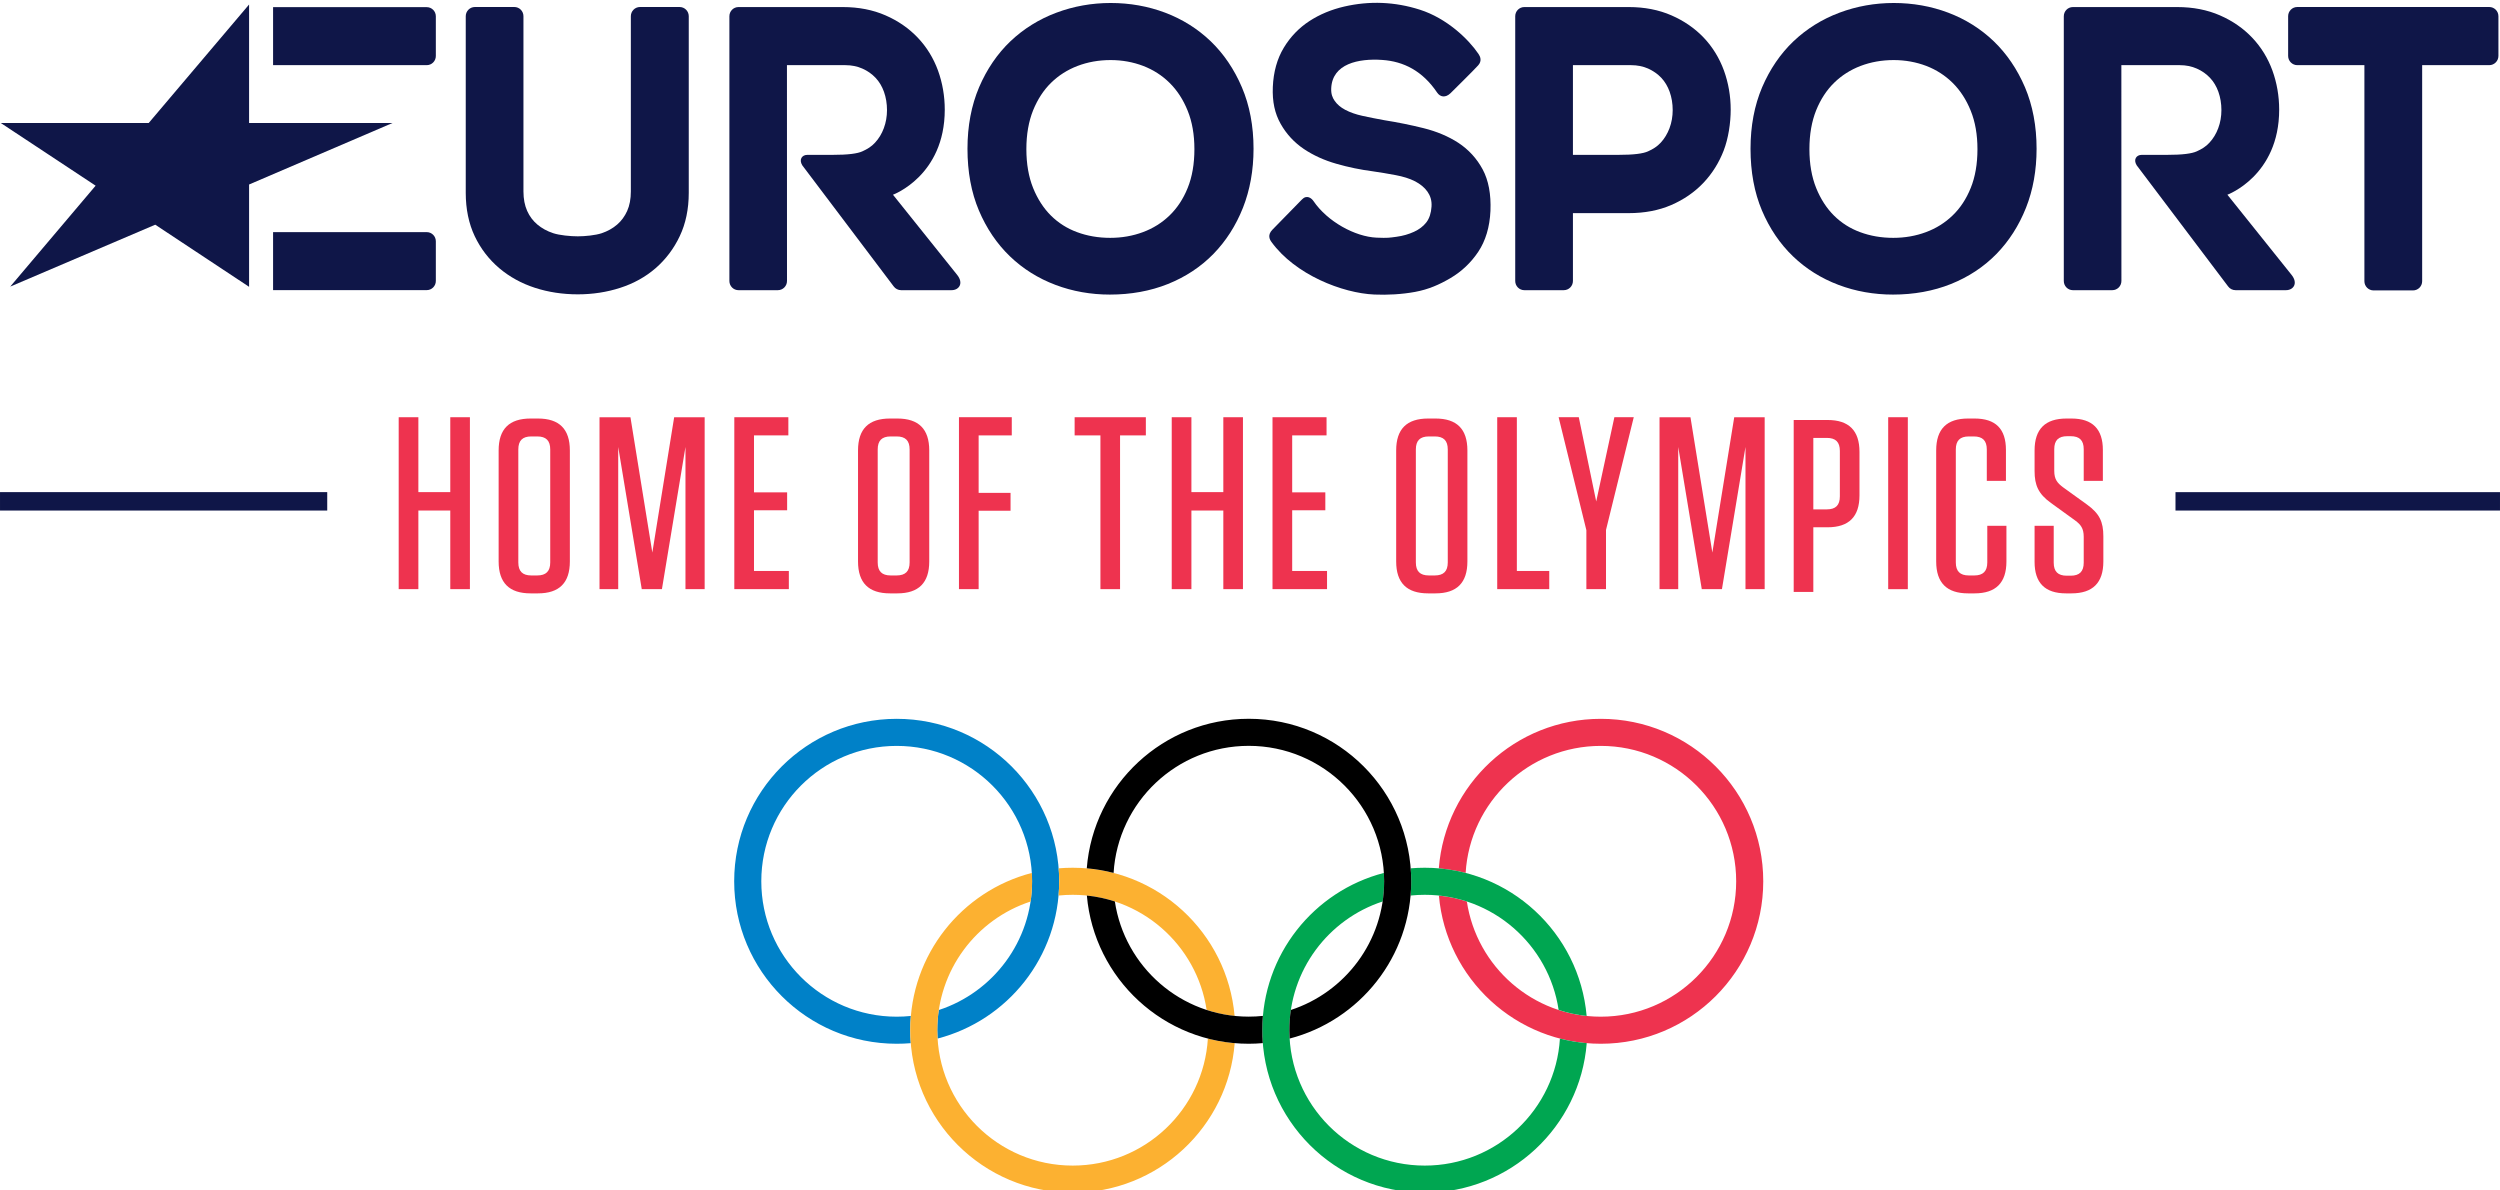
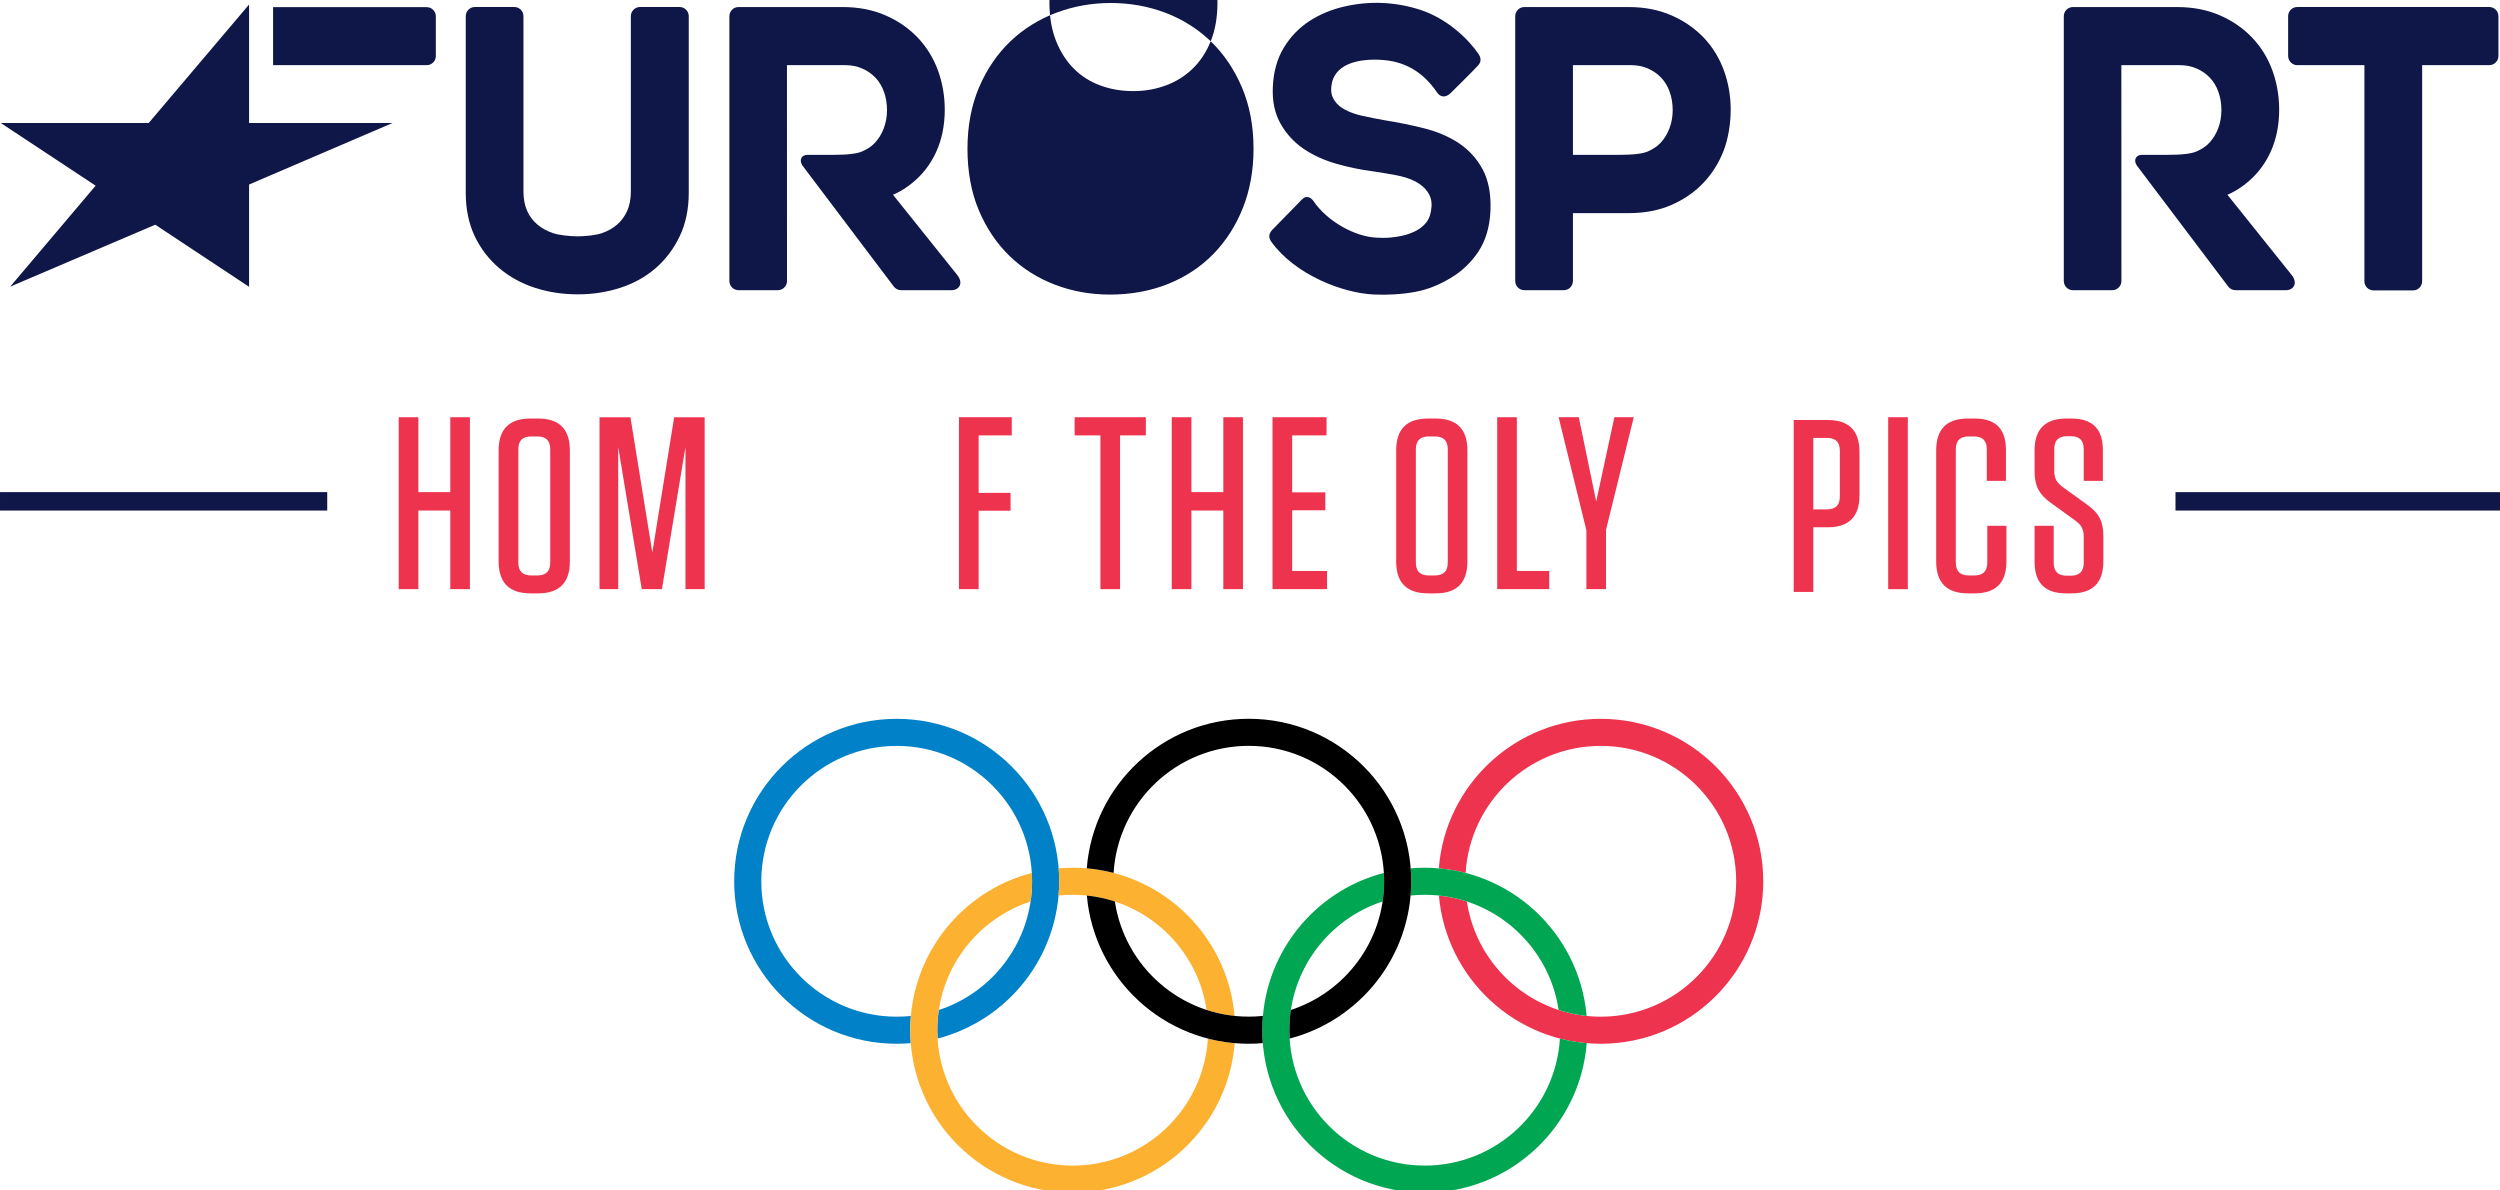
<svg xmlns="http://www.w3.org/2000/svg" xmlns:ns1="http://www.inkscape.org/namespaces/inkscape" xmlns:ns2="http://sodipodi.sourceforge.net/DTD/sodipodi-0.dtd" width="1000" height="476.016" viewBox="0 0 100 47.602" version="1.1" id="svg8" ns1:version="0.92.4 (5da689c313, 2019-01-14)" ns2:docname="A.svg">
  <defs id="defs2">
    <clipPath clipPathUnits="userSpaceOnUse" id="clipPath734">
      <path d="M 0,0 H 612 V 792 H 0 Z" id="path732" ns1:connector-curvature="0" />
    </clipPath>
    <clipPath clipPathUnits="userSpaceOnUse" id="clipPath714">
      <path d="M 0,0 H 612 V 792 H 0 Z" id="path712" ns1:connector-curvature="0" />
    </clipPath>
    <clipPath clipPathUnits="userSpaceOnUse" id="clipPath700">
      <path d="M 0,0 H 612 V 792 H 0 Z" id="path698" ns1:connector-curvature="0" />
    </clipPath>
    <clipPath clipPathUnits="userSpaceOnUse" id="clipPath676">
      <path d="M 0,0 H 612 V 792 H 0 Z" id="path674" ns1:connector-curvature="0" />
    </clipPath>
    <clipPath clipPathUnits="userSpaceOnUse" id="clipPath648">
-       <path d="M 0,0 H 612 V 792 H 0 Z" id="path646" ns1:connector-curvature="0" />
-     </clipPath>
+       </clipPath>
    <clipPath clipPathUnits="userSpaceOnUse" id="clipPath628">
      <path d="M 0,0 H 612 V 792 H 0 Z" id="path626" ns1:connector-curvature="0" />
    </clipPath>
    <clipPath clipPathUnits="userSpaceOnUse" id="clipPath576">
      <path d="M 0,0 H 612 V 792 H 0 Z" id="path574" ns1:connector-curvature="0" />
    </clipPath>
  </defs>
  <ns2:namedview id="base" pagecolor="#ffffff" bordercolor="#666666" borderopacity="1.0" ns1:pageopacity="0.0" ns1:pageshadow="2" ns1:zoom="0.30656934" ns1:cx="34.042669" ns1:cy="16.204688" ns1:document-units="px" ns1:current-layer="layer1" showgrid="false" units="px" fit-margin-top="0" fit-margin-left="0" fit-margin-right="0" fit-margin-bottom="0" ns1:window-width="1920" ns1:window-height="1028" ns1:window-x="-8" ns1:window-y="-8" ns1:window-maximized="1" />
  <g ns1:label="Layer 1" ns1:groupmode="layer" id="layer1" transform="translate(-36.596,-10.271)">
    <g id="g566" transform="matrix(1.958,0,0,-1.958,42.543,15.192)">
      <path d="m 0,0 h -3.021 l 1.937,-1.28 -1.745,-2.062 2.963,1.265 1.917,-1.269 v 2.09 L 4.98,0 H 2.051 v 2.421 z" style="fill:#0f1648;fill-opacity:1;fill-rule:nonzero;stroke:none" id="path568" ns1:connector-curvature="0" />
    </g>
    <g id="g570" transform="matrix(1.958,0,0,-1.958,-50.346,688.401)">
      <g id="g572" clip-path="url(#clipPath576)">
        <g id="g578" transform="translate(53.121,345.007)">
          <path d="M 0,0 C 0.103,0 0.186,0.084 0.186,0.187 V 0.998 C 0.186,1.101 0.103,1.185 0,1.185 H -3.139 V 0 Z" style="fill:#0f1648;fill-opacity:1;fill-rule:nonzero;stroke:none" id="path580" ns1:connector-curvature="0" />
        </g>
        <g id="g582" transform="translate(53.121,340.411)">
-           <path d="M 0,0 C 0.103,0 0.186,0.084 0.186,0.187 V 0.998 C 0.186,1.101 0.103,1.185 0,1.185 H -3.139 V 0 Z" style="fill:#0f1648;fill-opacity:1;fill-rule:nonzero;stroke:none" id="path584" ns1:connector-curvature="0" />
-         </g>
+           </g>
        <g id="g586" transform="translate(95.257,346.195)">
          <path d="M 0,0 H -3.922 C -4.025,0 -4.109,-0.084 -4.109,-0.188 V -1 c 0,-0.103 0.084,-0.188 0.187,-0.188 h 1.371 v -4.414 c 0,-0.104 0.084,-0.188 0.187,-0.188 h 0.806 c 0.103,0 0.187,0.084 0.187,0.188 v 4.414 H 0 c 0.103,0 0.187,0.085 0.187,0.188 v 0.812 C 0.187,-0.084 0.103,0 0,0" style="fill:#0f1648;fill-opacity:1;fill-rule:nonzero;stroke:none" id="path588" ns1:connector-curvature="0" />
        </g>
        <g id="g590" transform="translate(79.622,344.897)">
          <path d="m 0,0 c -0.093,0.255 -0.232,0.481 -0.413,0.672 -0.18,0.189 -0.402,0.343 -0.659,0.455 -0.258,0.113 -0.551,0.17 -0.872,0.17 h -2.134 c -0.103,0 -0.186,-0.084 -0.186,-0.187 v -5.409 c 0,-0.104 0.083,-0.188 0.186,-0.188 h 0.806 c 0.103,0 0.187,0.084 0.187,0.188 v 1.386 h 1.141 c 0.321,0 0.612,0.055 0.868,0.166 0.255,0.11 0.475,0.262 0.656,0.452 0.18,0.19 0.319,0.412 0.415,0.661 0.095,0.247 0.143,0.56 0.143,0.835 C 0.138,-0.521 0.091,-0.252 0,0 M -1.112,-1.178 C -1.155,-1.291 -1.214,-1.39 -1.29,-1.472 -1.364,-1.553 -1.449,-1.605 -1.551,-1.651 -1.651,-1.696 -1.83,-1.723 -2.179,-1.723 H -3.085 V 0.11 h 1.188 c 0.127,0 0.244,-0.024 0.347,-0.069 0.104,-0.047 0.195,-0.11 0.27,-0.189 0.074,-0.079 0.131,-0.175 0.171,-0.286 0.041,-0.116 0.062,-0.241 0.062,-0.374 0,-0.13 -0.022,-0.255 -0.065,-0.37" style="fill:#0f1648;fill-opacity:1;fill-rule:nonzero;stroke:none" id="path592" ns1:connector-curvature="0" />
        </g>
        <g id="g594" transform="translate(71.599,344.534)">
          <path d="m 0,0 c -0.005,-0.12 0.026,-0.192 0.071,-0.257 0.051,-0.073 0.123,-0.134 0.214,-0.182 0.101,-0.053 0.22,-0.095 0.354,-0.124 0.147,-0.032 0.298,-0.062 0.448,-0.089 0.272,-0.043 0.541,-0.098 0.799,-0.162 0.269,-0.067 0.508,-0.168 0.71,-0.299 0.21,-0.138 0.377,-0.32 0.497,-0.542 0.121,-0.224 0.174,-0.51 0.16,-0.849 C 3.238,-2.834 3.154,-3.115 3.003,-3.341 2.855,-3.562 2.664,-3.743 2.435,-3.878 2.21,-4.01 1.989,-4.108 1.714,-4.159 1.445,-4.209 1.144,-4.225 0.881,-4.213 c -0.653,0.028 -1.617,0.406 -2.101,1.073 -0.039,0.053 -0.086,0.144 0.018,0.251 0.104,0.106 0.601,0.615 0.601,0.615 0.1,0.107 0.198,0.031 0.239,-0.03 0.283,-0.417 0.847,-0.728 1.29,-0.747 0.233,-0.01 0.261,-10e-4 0.406,0.018 0.132,0.018 0.249,0.052 0.358,0.102 0.101,0.047 0.186,0.108 0.252,0.193 0.061,0.079 0.097,0.191 0.105,0.321 0.009,0.125 -0.026,0.225 -0.083,0.306 -0.062,0.088 -0.148,0.155 -0.251,0.21 -0.117,0.06 -0.25,0.099 -0.397,0.127 -0.158,0.03 -0.315,0.056 -0.467,0.078 -0.252,0.033 -0.502,0.084 -0.744,0.154 -0.25,0.071 -0.473,0.173 -0.664,0.301 -0.198,0.133 -0.358,0.306 -0.475,0.513 -0.12,0.212 -0.174,0.453 -0.161,0.757 0.013,0.306 0.088,0.575 0.224,0.8 0.134,0.223 0.311,0.406 0.524,0.545 C -0.236,1.51 0.004,1.61 0.269,1.671 0.784,1.789 1.3,1.769 1.811,1.606 2.362,1.43 2.804,1.005 3.008,0.703 3.046,0.648 3.083,0.56 3.003,0.47 2.924,0.38 2.437,-0.1 2.437,-0.1 2.332,-0.201 2.225,-0.177 2.165,-0.089 1.867,0.353 1.483,0.551 1.037,0.58 0.559,0.612 0.022,0.504 0,0" style="fill:#0f1648;fill-opacity:1;fill-rule:nonzero;stroke:none" id="path596" ns1:connector-curvature="0" />
        </g>
        <g id="g598" transform="translate(69.137,345.495)">
-           <path d="M 0,0 C -0.266,0.255 -0.579,0.451 -0.93,0.584 -1.28,0.716 -1.654,0.782 -2.043,0.782 -2.427,0.782 -2.8,0.716 -3.152,0.584 -3.506,0.452 -3.822,0.255 -4.09,0.001 -4.358,-0.254 -4.574,-0.571 -4.732,-0.94 c -0.157,-0.369 -0.237,-0.792 -0.237,-1.256 0,-0.47 0.078,-0.894 0.233,-1.26 0.155,-0.367 0.369,-0.682 0.634,-0.937 0.265,-0.255 0.578,-0.451 0.931,-0.584 0.349,-0.132 0.723,-0.198 1.112,-0.198 0.426,0 0.824,0.072 1.182,0.215 0.36,0.144 0.673,0.35 0.931,0.614 0.257,0.263 0.46,0.58 0.605,0.945 0.143,0.363 0.216,0.768 0.216,1.205 0,0.464 -0.08,0.886 -0.238,1.256 C 0.48,-0.571 0.265,-0.255 0,0 m -0.471,-2.998 c -0.09,-0.223 -0.215,-0.412 -0.37,-0.561 -0.155,-0.15 -0.338,-0.264 -0.543,-0.34 -0.208,-0.078 -0.433,-0.117 -0.669,-0.117 -0.242,0 -0.47,0.039 -0.678,0.117 -0.204,0.075 -0.383,0.189 -0.533,0.338 -0.151,0.15 -0.273,0.339 -0.364,0.563 -0.091,0.226 -0.138,0.493 -0.138,0.794 0,0.301 0.047,0.568 0.138,0.794 0.091,0.223 0.214,0.413 0.367,0.562 0.153,0.15 0.334,0.265 0.54,0.344 0.207,0.079 0.435,0.12 0.676,0.12 0.235,0 0.46,-0.041 0.667,-0.12 0.205,-0.079 0.386,-0.195 0.539,-0.347 0.154,-0.152 0.278,-0.343 0.368,-0.567 0.092,-0.226 0.138,-0.491 0.138,-0.786 0,-0.301 -0.046,-0.568 -0.138,-0.794" style="fill:#0f1648;fill-opacity:1;fill-rule:nonzero;stroke:none" id="path600" ns1:connector-curvature="0" />
+           <path d="M 0,0 C -0.266,0.255 -0.579,0.451 -0.93,0.584 -1.28,0.716 -1.654,0.782 -2.043,0.782 -2.427,0.782 -2.8,0.716 -3.152,0.584 -3.506,0.452 -3.822,0.255 -4.09,0.001 -4.358,-0.254 -4.574,-0.571 -4.732,-0.94 c -0.157,-0.369 -0.237,-0.792 -0.237,-1.256 0,-0.47 0.078,-0.894 0.233,-1.26 0.155,-0.367 0.369,-0.682 0.634,-0.937 0.265,-0.255 0.578,-0.451 0.931,-0.584 0.349,-0.132 0.723,-0.198 1.112,-0.198 0.426,0 0.824,0.072 1.182,0.215 0.36,0.144 0.673,0.35 0.931,0.614 0.257,0.263 0.46,0.58 0.605,0.945 0.143,0.363 0.216,0.768 0.216,1.205 0,0.464 -0.08,0.886 -0.238,1.256 C 0.48,-0.571 0.265,-0.255 0,0 c -0.09,-0.223 -0.215,-0.412 -0.37,-0.561 -0.155,-0.15 -0.338,-0.264 -0.543,-0.34 -0.208,-0.078 -0.433,-0.117 -0.669,-0.117 -0.242,0 -0.47,0.039 -0.678,0.117 -0.204,0.075 -0.383,0.189 -0.533,0.338 -0.151,0.15 -0.273,0.339 -0.364,0.563 -0.091,0.226 -0.138,0.493 -0.138,0.794 0,0.301 0.047,0.568 0.138,0.794 0.091,0.223 0.214,0.413 0.367,0.562 0.153,0.15 0.334,0.265 0.54,0.344 0.207,0.079 0.435,0.12 0.676,0.12 0.235,0 0.46,-0.041 0.667,-0.12 0.205,-0.079 0.386,-0.195 0.539,-0.347 0.154,-0.152 0.278,-0.343 0.368,-0.567 0.092,-0.226 0.138,-0.491 0.138,-0.786 0,-0.301 -0.046,-0.568 -0.138,-0.794" style="fill:#0f1648;fill-opacity:1;fill-rule:nonzero;stroke:none" id="path600" ns1:connector-curvature="0" />
        </g>
        <g id="g602" transform="translate(85.134,345.495)">
-           <path d="M 0,0 C -0.266,0.255 -0.579,0.451 -0.93,0.584 -1.28,0.716 -1.654,0.782 -2.043,0.782 -2.427,0.782 -2.8,0.716 -3.152,0.584 -3.506,0.452 -3.822,0.255 -4.09,0.001 -4.358,-0.254 -4.574,-0.571 -4.732,-0.94 c -0.157,-0.369 -0.237,-0.792 -0.237,-1.256 0,-0.47 0.078,-0.894 0.233,-1.26 0.155,-0.367 0.369,-0.682 0.634,-0.937 0.265,-0.255 0.578,-0.451 0.931,-0.584 0.349,-0.132 0.724,-0.198 1.113,-0.198 0.425,0 0.823,0.072 1.181,0.215 0.36,0.144 0.673,0.35 0.931,0.614 0.257,0.263 0.46,0.58 0.605,0.945 0.144,0.363 0.216,0.768 0.216,1.205 0,0.464 -0.08,0.886 -0.237,1.256 C 0.48,-0.571 0.265,-0.255 0,0 m -0.471,-2.998 c -0.09,-0.223 -0.214,-0.412 -0.37,-0.561 -0.155,-0.15 -0.338,-0.264 -0.543,-0.34 -0.208,-0.078 -0.433,-0.117 -0.669,-0.117 -0.242,0 -0.47,0.039 -0.678,0.117 -0.204,0.075 -0.383,0.189 -0.533,0.338 -0.151,0.15 -0.273,0.339 -0.364,0.563 -0.091,0.226 -0.138,0.493 -0.138,0.794 0,0.301 0.047,0.568 0.138,0.794 0.09,0.223 0.214,0.413 0.367,0.562 0.153,0.15 0.334,0.265 0.54,0.344 0.208,0.079 0.435,0.12 0.676,0.12 0.235,0 0.46,-0.041 0.668,-0.12 0.204,-0.079 0.385,-0.195 0.538,-0.347 0.154,-0.152 0.278,-0.343 0.368,-0.567 0.092,-0.226 0.138,-0.491 0.138,-0.786 0,-0.301 -0.046,-0.568 -0.138,-0.794" style="fill:#0f1648;fill-opacity:1;fill-rule:nonzero;stroke:none" id="path604" ns1:connector-curvature="0" />
-         </g>
+           </g>
        <g id="g606" transform="translate(58.287,346.195)">
          <path d="m 0,0 h -0.809 c -0.103,0 -0.187,-0.084 -0.187,-0.188 v -3.58 c 0,-0.153 -0.025,-0.287 -0.075,-0.398 -0.05,-0.111 -0.119,-0.205 -0.205,-0.279 -0.088,-0.076 -0.195,-0.136 -0.317,-0.177 -0.126,-0.042 -0.339,-0.063 -0.487,-0.063 -0.148,0 -0.373,0.021 -0.502,0.064 -0.125,0.041 -0.234,0.101 -0.325,0.178 -0.088,0.074 -0.158,0.167 -0.207,0.277 -0.05,0.112 -0.076,0.245 -0.076,0.398 v 3.58 C -3.19,-0.084 -3.273,0 -3.376,0 h -0.806 c -0.103,0 -0.187,-0.084 -0.187,-0.188 v -3.609 c 0,-0.331 0.062,-0.628 0.183,-0.884 0.121,-0.255 0.29,-0.475 0.501,-0.654 0.21,-0.178 0.456,-0.313 0.731,-0.402 0.271,-0.088 0.565,-0.133 0.874,-0.133 0.305,0 0.596,0.045 0.867,0.133 0.276,0.089 0.52,0.225 0.725,0.403 0.205,0.179 0.371,0.398 0.491,0.653 0.122,0.256 0.184,0.554 0.184,0.884 v 3.609 C 0.187,-0.084 0.103,0 0,0" style="fill:#0f1648;fill-opacity:1;fill-rule:nonzero;stroke:none" id="path608" ns1:connector-curvature="0" />
        </g>
        <g id="g610" transform="translate(63.956,340.724)">
          <path d="m 0,0 -1.31,1.636 c 0,0 1.058,0.387 1.058,1.738 0,0.278 -0.047,0.547 -0.138,0.799 -0.093,0.255 -0.232,0.48 -0.413,0.671 -0.18,0.19 -0.402,0.344 -0.659,0.456 -0.258,0.113 -0.551,0.17 -0.872,0.17 h -2.132 c -0.103,0 -0.186,-0.084 -0.186,-0.188 v -5.408 c 0,-0.104 0.083,-0.188 0.186,-0.188 h 0.804 c 0.103,0 0.187,0.084 0.187,0.188 l -10e-4,4.409 h 1.194 c 0.127,0 0.244,-0.024 0.347,-0.07 0.105,-0.046 0.195,-0.11 0.27,-0.189 0.074,-0.078 0.131,-0.174 0.171,-0.285 0.041,-0.116 0.062,-0.242 0.062,-0.374 0,-0.13 -0.022,-0.255 -0.065,-0.37 C -1.539,2.882 -1.599,2.783 -1.675,2.701 -1.749,2.619 -1.834,2.568 -1.936,2.522 -2.036,2.477 -2.215,2.45 -2.565,2.45 h -0.499 c -0.099,0 -0.174,-0.09 -0.099,-0.213 l 1.867,-2.473 c 0.035,-0.049 0.092,-0.078 0.152,-0.078 h 1.031 C 0.039,-0.314 0.14,-0.174 0,0" style="fill:#0f1648;fill-opacity:1;fill-rule:nonzero;stroke:none" id="path612" ns1:connector-curvature="0" />
        </g>
        <g id="g614" transform="translate(91.217,340.724)">
          <path d="m 0,0 -1.31,1.636 c 0,0 1.058,0.387 1.058,1.738 0,0.278 -0.047,0.547 -0.138,0.799 -0.093,0.255 -0.232,0.48 -0.413,0.671 -0.18,0.19 -0.402,0.344 -0.659,0.456 -0.258,0.113 -0.551,0.17 -0.872,0.17 h -2.132 c -0.103,0 -0.186,-0.084 -0.186,-0.188 v -5.408 c 0,-0.104 0.083,-0.188 0.186,-0.188 h 0.804 c 0.103,0 0.187,0.084 0.187,0.188 l -10e-4,4.409 h 1.194 c 0.127,0 0.244,-0.024 0.347,-0.07 0.105,-0.046 0.195,-0.11 0.27,-0.189 0.074,-0.078 0.131,-0.174 0.171,-0.285 0.041,-0.116 0.062,-0.242 0.062,-0.374 0,-0.13 -0.022,-0.255 -0.065,-0.37 C -1.539,2.882 -1.599,2.783 -1.675,2.701 -1.749,2.619 -1.834,2.568 -1.936,2.522 -2.036,2.477 -2.215,2.45 -2.565,2.45 h -0.499 c -0.099,0 -0.175,-0.09 -0.099,-0.213 l 1.867,-2.473 c 0.035,-0.049 0.092,-0.078 0.152,-0.078 h 1.031 C 0.039,-0.314 0.14,-0.174 0,0" style="fill:#0f1648;fill-opacity:1;fill-rule:nonzero;stroke:none" id="path616" ns1:connector-curvature="0" />
        </g>
      </g>
    </g>
    <g id="g618" transform="matrix(1.958,0,0,-1.958,54.607,29.956)">
      <path d="M 0,0 V 1.53 H 0.401 V -1.982 H 0 v 1.606 H -0.652 V -1.982 H -1.054 V 1.53 h 0.402 V 0 Z" style="fill:#ee334f;fill-opacity:1;fill-rule:nonzero;stroke:none" id="path620" ns1:connector-curvature="0" />
    </g>
    <g id="g622" transform="matrix(1.958,0,0,-1.958,-50.346,688.401)">
      <g id="g624" clip-path="url(#clipPath628)">
        <g id="g630" transform="translate(55.378,337.422)">
          <path d="m 0,0 h -0.121 c -0.18,0 -0.265,-0.085 -0.265,-0.266 v -2.308 c 0,-0.18 0.085,-0.266 0.265,-0.266 H 0 c 0.181,0 0.266,0.086 0.266,0.266 v 2.308 C 0.266,-0.085 0.181,0 0,0 m 0.015,-3.206 h -0.15 c -0.437,0 -0.653,0.216 -0.653,0.652 v 2.268 c 0,0.437 0.216,0.652 0.653,0.652 h 0.15 c 0.436,0 0.652,-0.215 0.652,-0.652 v -2.268 c 0,-0.436 -0.216,-0.652 -0.652,-0.652" style="fill:#ee334f;fill-opacity:1;fill-rule:nonzero;stroke:none" id="path632" ns1:connector-curvature="0" />
        </g>
      </g>
    </g>
    <g id="g634" transform="matrix(1.958,0,0,-1.958,62.689,32.373)">
      <path d="M 0,0 0.446,2.764 H 1.069 V -0.748 H 0.677 V 2.157 L 0.196,-0.748 h -0.412 l -0.481,2.905 v -2.905 h -0.382 v 3.512 h 0.632 z" style="fill:#ee334f;fill-opacity:1;fill-rule:nonzero;stroke:none" id="path636" ns1:connector-curvature="0" />
    </g>
    <g id="g638" transform="matrix(1.958,0,0,-1.958,68.13,26.96)">
-       <path d="m 0,0 v -0.371 h -0.702 v -1.164 h 0.677 v -0.366 h -0.677 v -1.24 H 0.01 V -3.512 H -1.104 V 0 Z" style="fill:#ee334f;fill-opacity:1;fill-rule:nonzero;stroke:none" id="path640" ns1:connector-curvature="0" />
-     </g>
+       </g>
    <g id="g642" transform="matrix(1.958,0,0,-1.958,-50.346,688.401)">
      <g id="g644" clip-path="url(#clipPath648)">
        <g id="g650" transform="translate(62.72,337.422)">
          <path d="m 0,0 h -0.121 c -0.18,0 -0.265,-0.085 -0.265,-0.266 v -2.308 c 0,-0.18 0.085,-0.266 0.265,-0.266 H 0 c 0.181,0 0.266,0.086 0.266,0.266 v 2.308 C 0.266,-0.085 0.181,0 0,0 m 0.015,-3.206 h -0.15 c -0.437,0 -0.653,0.216 -0.653,0.652 v 2.268 c 0,0.437 0.216,0.652 0.653,0.652 h 0.15 c 0.436,0 0.652,-0.215 0.652,-0.652 v -2.268 c 0,-0.436 -0.216,-0.652 -0.652,-0.652" style="fill:#ee334f;fill-opacity:1;fill-rule:nonzero;stroke:none" id="path652" ns1:connector-curvature="0" />
        </g>
      </g>
    </g>
    <g id="g654" transform="matrix(1.958,0,0,-1.958,77.067,26.96)">
      <path d="m 0,0 v -0.371 h -0.677 v -1.174 h 0.652 V -1.911 H -0.677 V -3.512 H -1.079 V 0 Z" style="fill:#ee334f;fill-opacity:1;fill-rule:nonzero;stroke:none" id="path656" ns1:connector-curvature="0" />
    </g>
    <g id="g658" transform="matrix(1.958,0,0,-1.958,80.613,33.837)">
      <path d="M 0,0 V 3.141 H -0.527 V 3.512 H 0.928 V 3.141 H 0.401 V 0 Z" style="fill:#ee334f;fill-opacity:1;fill-rule:nonzero;stroke:none" id="path660" ns1:connector-curvature="0" />
    </g>
    <g id="g662" transform="matrix(1.958,0,0,-1.958,85.529,29.956)">
      <path d="M 0,0 V 1.53 H 0.401 V -1.982 H 0 v 1.606 H -0.652 V -1.982 H -1.054 V 1.53 h 0.402 V 0 Z" style="fill:#ee334f;fill-opacity:1;fill-rule:nonzero;stroke:none" id="path664" ns1:connector-curvature="0" />
    </g>
    <g id="g666" transform="matrix(1.958,0,0,-1.958,89.658,26.96)">
      <path d="m 0,0 v -0.371 h -0.702 v -1.164 h 0.677 v -0.366 h -0.677 v -1.24 H 0.01 V -3.512 H -1.104 V 0 Z" style="fill:#ee334f;fill-opacity:1;fill-rule:nonzero;stroke:none" id="path668" ns1:connector-curvature="0" />
    </g>
    <g id="g670" transform="matrix(1.958,0,0,-1.958,-50.346,688.401)">
      <g id="g672" clip-path="url(#clipPath676)">
        <g id="g678" transform="translate(73.714,337.422)">
          <path d="m 0,0 h -0.12 c -0.181,0 -0.266,-0.085 -0.266,-0.266 v -2.308 c 0,-0.18 0.085,-0.266 0.266,-0.266 H 0 c 0.181,0 0.266,0.086 0.266,0.266 v 2.308 C 0.266,-0.085 0.181,0 0,0 m 0.015,-3.206 h -0.15 c -0.437,0 -0.653,0.216 -0.653,0.652 v 2.268 c 0,0.437 0.216,0.652 0.653,0.652 h 0.15 c 0.436,0 0.652,-0.215 0.652,-0.652 v -2.268 c 0,-0.436 -0.216,-0.652 -0.652,-0.652" style="fill:#ee334f;fill-opacity:1;fill-rule:nonzero;stroke:none" id="path680" ns1:connector-curvature="0" />
        </g>
      </g>
    </g>
    <g id="g682" transform="matrix(1.958,0,0,-1.958,97.27,26.96)">
      <path d="M 0,0 V -3.141 H 0.662 V -3.512 H -0.401 V 0 Z" style="fill:#ee334f;fill-opacity:1;fill-rule:nonzero;stroke:none" id="path684" ns1:connector-curvature="0" />
    </g>
    <g id="g686" transform="matrix(1.958,0,0,-1.958,101.171,26.96)">
      <path d="m 0,0 h 0.396 l -0.567,-2.303 v -1.209 h -0.401 v 1.204 L -1.139,0 h 0.412 l 0.356,-1.721 z" style="fill:#ee334f;fill-opacity:1;fill-rule:nonzero;stroke:none" id="path688" ns1:connector-curvature="0" />
    </g>
    <g id="g690" transform="matrix(1.958,0,0,-1.958,105.09,32.373)">
-       <path d="M 0,0 0.447,2.764 H 1.069 V -0.748 H 0.677 V 2.157 L 0.196,-0.748 h -0.412 l -0.481,2.905 v -2.905 h -0.382 v 3.512 h 0.632 z" style="fill:#ee334f;fill-opacity:1;fill-rule:nonzero;stroke:none" id="path692" ns1:connector-curvature="0" />
-     </g>
+       </g>
    <g id="g694" transform="matrix(1.958,0,0,-1.958,-50.346,688.401)">
      <g id="g696" clip-path="url(#clipPath700)">
        <g id="g702" transform="translate(81.724,337.392)">
          <path d="M 0,0 H -0.276 V -1.46 H 0 c 0.181,0 0.266,0.085 0.266,0.266 v 0.928 C 0.266,-0.085 0.181,0 0,0 m -0.276,-3.146 h -0.401 v 3.512 h 0.692 c 0.436,0 0.652,-0.216 0.652,-0.652 v -0.888 c 0,-0.436 -0.216,-0.652 -0.652,-0.652 h -0.291 z" style="fill:#ee334f;fill-opacity:1;fill-rule:nonzero;stroke:none" id="path704" ns1:connector-curvature="0" />
        </g>
      </g>
    </g>
    <path d="m 112.124,33.838 h 0.785 v -6.878 h -0.785 z" style="fill:#ee334f;fill-opacity:1;fill-rule:nonzero;stroke:none;stroke-width:1.958" id="path706" ns1:connector-curvature="0" />
    <g id="g708" transform="matrix(1.958,0,0,-1.958,-50.346,688.401)">
      <g id="g710" clip-path="url(#clipPath714)">
        <g id="g716" transform="translate(85.393,335.596)">
          <path d="M 0,0 V -0.728 C 0,-1.164 -0.216,-1.38 -0.652,-1.38 h -0.131 c -0.436,0 -0.652,0.216 -0.652,0.652 V 1.54 c 0,0.437 0.216,0.652 0.652,0.652 h 0.131 c 0.431,0 0.642,-0.21 0.642,-0.642 V 0.918 H -0.401 V 1.56 c 0,0.181 -0.086,0.266 -0.266,0.266 h -0.101 c -0.18,0 -0.266,-0.085 -0.266,-0.266 v -2.308 c 0,-0.18 0.086,-0.266 0.266,-0.266 h 0.111 c 0.18,0 0.266,0.086 0.266,0.266 V 0 Z" style="fill:#ee334f;fill-opacity:1;fill-rule:nonzero;stroke:none" id="path718" ns1:connector-curvature="0" />
        </g>
        <g id="g720" transform="translate(87.373,335.38)">
          <path d="m 0,0 v -0.512 c 0,-0.436 -0.216,-0.652 -0.652,-0.652 h -0.111 c -0.431,0 -0.642,0.216 -0.642,0.642 v 0.738 h 0.391 v -0.753 c 0,-0.18 0.086,-0.266 0.266,-0.266 h 0.081 c 0.18,0 0.266,0.086 0.266,0.266 v 0.527 c 0,0.175 -0.061,0.251 -0.176,0.336 l -0.492,0.356 c -0.26,0.186 -0.336,0.366 -0.336,0.652 v 0.422 c 0,0.436 0.216,0.652 0.653,0.652 h 0.1 c 0.431,0 0.642,-0.216 0.642,-0.642 V 1.134 h -0.391 v 0.647 c 0,0.181 -0.086,0.266 -0.266,0.266 h -0.071 c -0.18,0 -0.265,-0.085 -0.265,-0.266 V 1.339 c 0,-0.175 0.065,-0.25 0.18,-0.336 L -0.336,0.652 C -0.08,0.467 0,0.301 0,0" style="fill:#ee334f;fill-opacity:1;fill-rule:nonzero;stroke:none" id="path722" ns1:connector-curvature="0" />
        </g>
      </g>
    </g>
    <path d="M 36.596,30.693 H 49.685 V 29.956 H 36.596 Z" style="fill:#0f1648;fill-opacity:1;fill-rule:nonzero;stroke:none;stroke-width:1.958" id="path724" ns1:connector-curvature="0" />
    <path d="m 123.616,30.693 h 12.98 v -0.736 h -12.98 z" style="fill:#0f1648;fill-opacity:1;fill-rule:nonzero;stroke:none;stroke-width:1.958" id="path726" ns1:connector-curvature="0" />
    <g id="g728" transform="matrix(1.958,0,0,-1.958,-50.346,688.401)">
      <g id="g730" clip-path="url(#clipPath734)">
        <g id="g736" transform="translate(66.041,328.334)">
          <path d="m 0,0 c 0,1.833 -1.486,3.319 -3.319,3.319 -1.834,0 -3.32,-1.486 -3.32,-3.319 0,-1.833 1.486,-3.319 3.32,-3.319 0.096,0 0.192,0.004 0.287,0.012 -0.007,0.087 -0.011,0.175 -0.011,0.264 0,0.099 0.005,0.196 0.013,0.292 -0.095,-0.01 -0.192,-0.015 -0.289,-0.015 -1.528,0 -2.766,1.238 -2.766,2.766 0,1.528 1.238,2.766 2.766,2.766 1.527,0 2.766,-1.238 2.766,-2.766 0,-1.227 -0.799,-2.268 -1.906,-2.63 -0.02,-0.134 -0.031,-0.272 -0.031,-0.413 0,-0.057 0.002,-0.114 0.006,-0.17 C -1.055,-2.843 0,-1.545 0,0" style="fill:#0081c8;fill-opacity:1;fill-rule:nonzero;stroke:none" id="path738" ns1:connector-curvature="0" />
        </g>
        <g id="g740" transform="translate(80.425,328.334)">
          <path d="m 0,0 c 0,-1.833 -1.486,-3.319 -3.319,-3.319 -1.735,0 -3.159,1.331 -3.307,3.027 0.197,-0.02 0.388,-0.061 0.571,-0.121 0.2,-1.332 1.348,-2.353 2.736,-2.353 1.527,0 2.766,1.238 2.766,2.766 0,1.528 -1.239,2.766 -2.766,2.766 -1.471,0 -2.673,-1.147 -2.761,-2.595 -0.178,0.046 -0.361,0.077 -0.548,0.093 0.134,1.71 1.564,3.055 3.309,3.055 C -1.486,3.319 0,1.833 0,0" style="fill:#ee334f;fill-opacity:1;fill-rule:nonzero;stroke:none" id="path742" ns1:connector-curvature="0" />
        </g>
        <g id="g744" transform="translate(73.51,328.058)">
          <path d="M 0,0 C 1.387,0 2.536,-1.021 2.735,-2.353 2.918,-2.413 3.109,-2.454 3.307,-2.475 3.159,-0.778 1.735,0.553 0,0.553 c -0.097,0 -0.192,-0.004 -0.287,-0.012 0.007,-0.087 0.01,-0.175 0.01,-0.264 0,-0.099 -0.004,-0.196 -0.012,-0.292 C -0.194,-0.005 -0.098,0 0,0 M 2.761,-2.937 C 2.673,-4.385 1.47,-5.532 0,-5.532 c -1.528,0 -2.766,1.238 -2.766,2.766 0,1.227 0.799,2.268 1.906,2.63 0.02,0.134 0.03,0.272 0.03,0.413 0,0.057 -0.002,0.114 -0.005,0.17 -1.429,-0.37 -2.484,-1.668 -2.484,-3.213 0,-1.833 1.486,-3.319 3.319,-3.319 1.744,0 3.174,1.345 3.309,3.055 -0.188,0.016 -0.371,0.047 -0.548,0.093" style="fill:#00a651;fill-opacity:1;fill-rule:nonzero;stroke:none" id="path746" ns1:connector-curvature="0" />
        </g>
        <g id="g748" transform="translate(66.029,328.043)">
          <path d="m 0,0 c 0.008,0.096 0.013,0.193 0.013,0.292 0,0.089 -0.004,0.177 -0.011,0.264 0.095,0.008 0.191,0.012 0.287,0.012 1.735,0 3.159,-1.331 3.307,-3.028 C 3.399,-2.439 3.208,-2.398 3.025,-2.338 2.825,-1.006 1.677,0.015 0.289,0.015 0.192,0.015 0.095,0.01 0,0 M 3.598,-3.015 C 3.464,-4.725 2.034,-6.07 0.289,-6.07 c -1.833,0 -3.319,1.486 -3.319,3.319 0,1.545 1.055,2.843 2.484,3.213 0.004,-0.056 0.005,-0.113 0.005,-0.17 0,-0.141 -0.01,-0.279 -0.03,-0.414 -1.107,-0.361 -1.906,-1.402 -1.906,-2.629 0,-1.528 1.239,-2.766 2.766,-2.766 1.471,0 2.673,1.147 2.761,2.595 0.178,-0.046 0.361,-0.077 0.548,-0.093" style="fill:#fcb131;fill-opacity:1;fill-rule:nonzero;stroke:none" id="path750" ns1:connector-curvature="0" />
        </g>
        <g id="g752" transform="translate(69.914,331.654)">
          <path d="m 0,0 c -1.744,0 -3.174,-1.345 -3.309,-3.055 0.188,-0.016 0.371,-0.048 0.548,-0.094 0.088,1.449 1.291,2.596 2.761,2.596 1.528,0 2.766,-1.239 2.766,-2.766 0,-1.228 -0.799,-2.268 -1.906,-2.63 -0.02,-0.135 -0.03,-0.273 -0.03,-0.413 0,-0.057 0.002,-0.114 0.005,-0.171 1.429,0.371 2.484,1.669 2.484,3.214 C 3.319,-1.486 1.833,0 0,0 m 0,-6.085 c -1.387,0 -2.536,1.021 -2.735,2.353 -0.183,0.059 -0.374,0.101 -0.572,0.121 0.148,-1.697 1.572,-3.028 3.307,-3.028 0.097,0 0.192,0.005 0.287,0.013 -0.007,0.087 -0.01,0.175 -0.01,0.264 0,0.098 0.004,0.195 0.012,0.292 C 0.194,-6.08 0.098,-6.085 0,-6.085" style="fill:#000000;fill-opacity:1;fill-rule:nonzero;stroke:none" id="path754" ns1:connector-curvature="0" />
        </g>
      </g>
    </g>
  </g>
</svg>